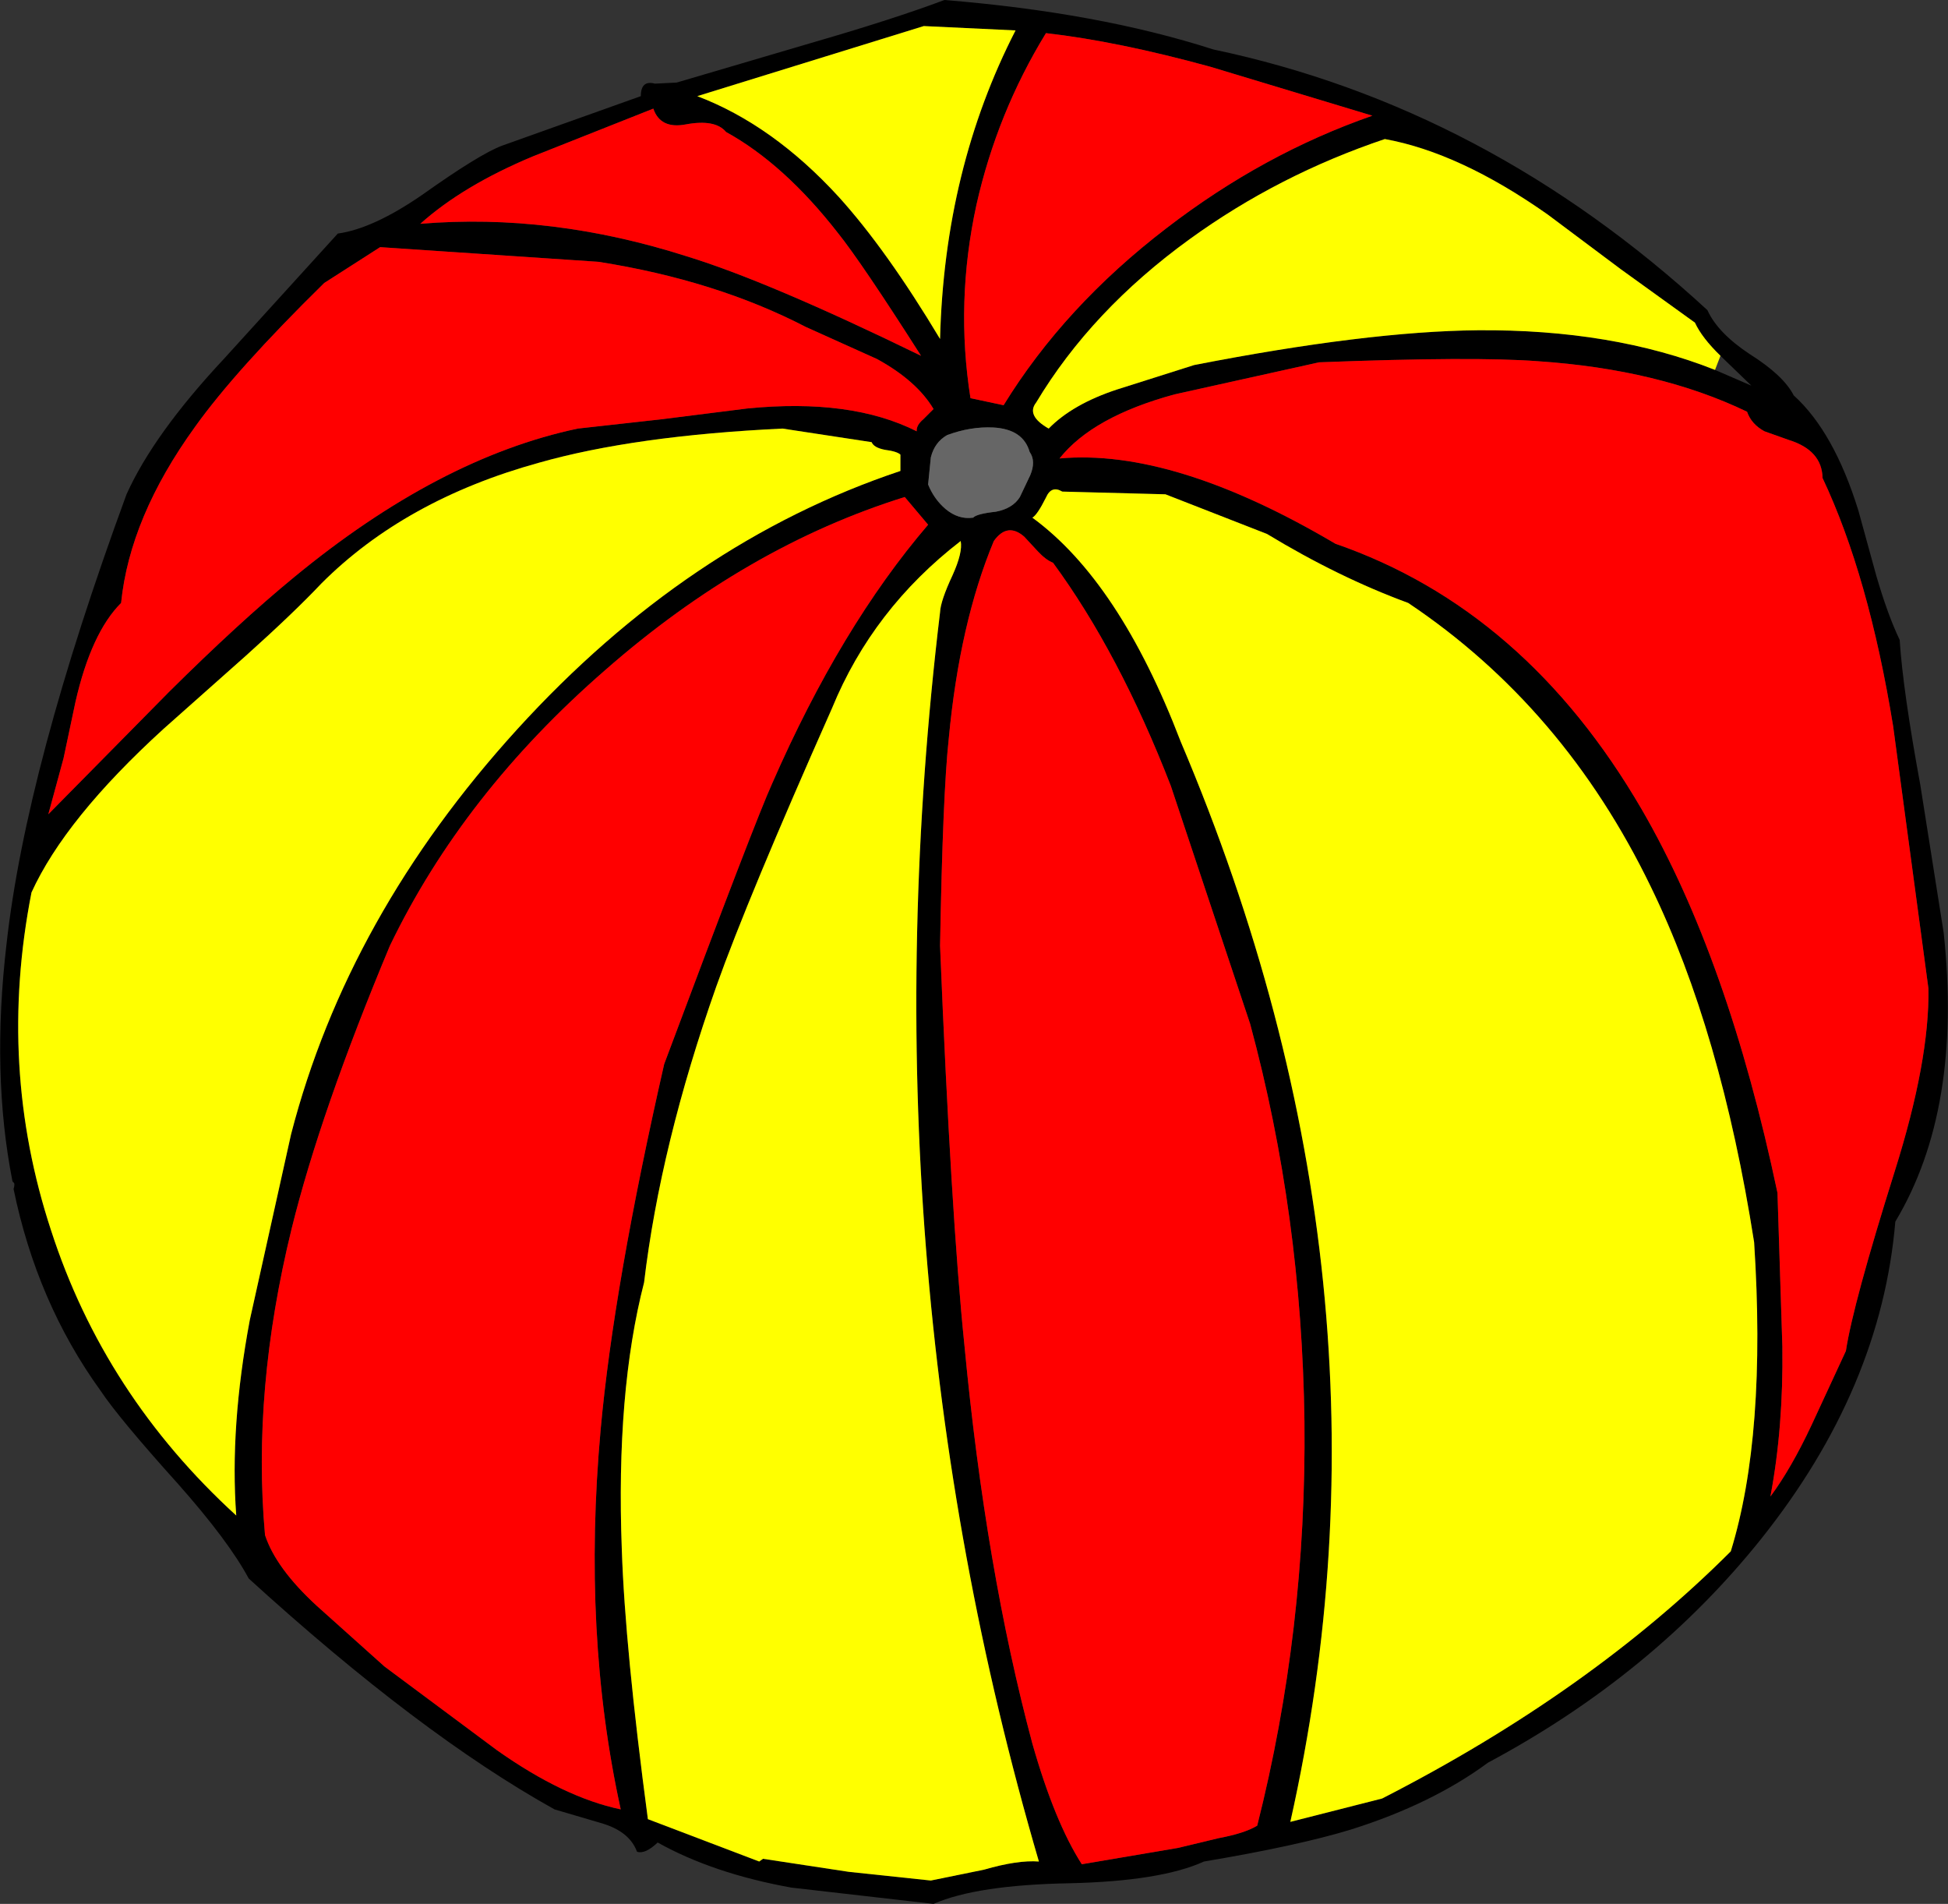
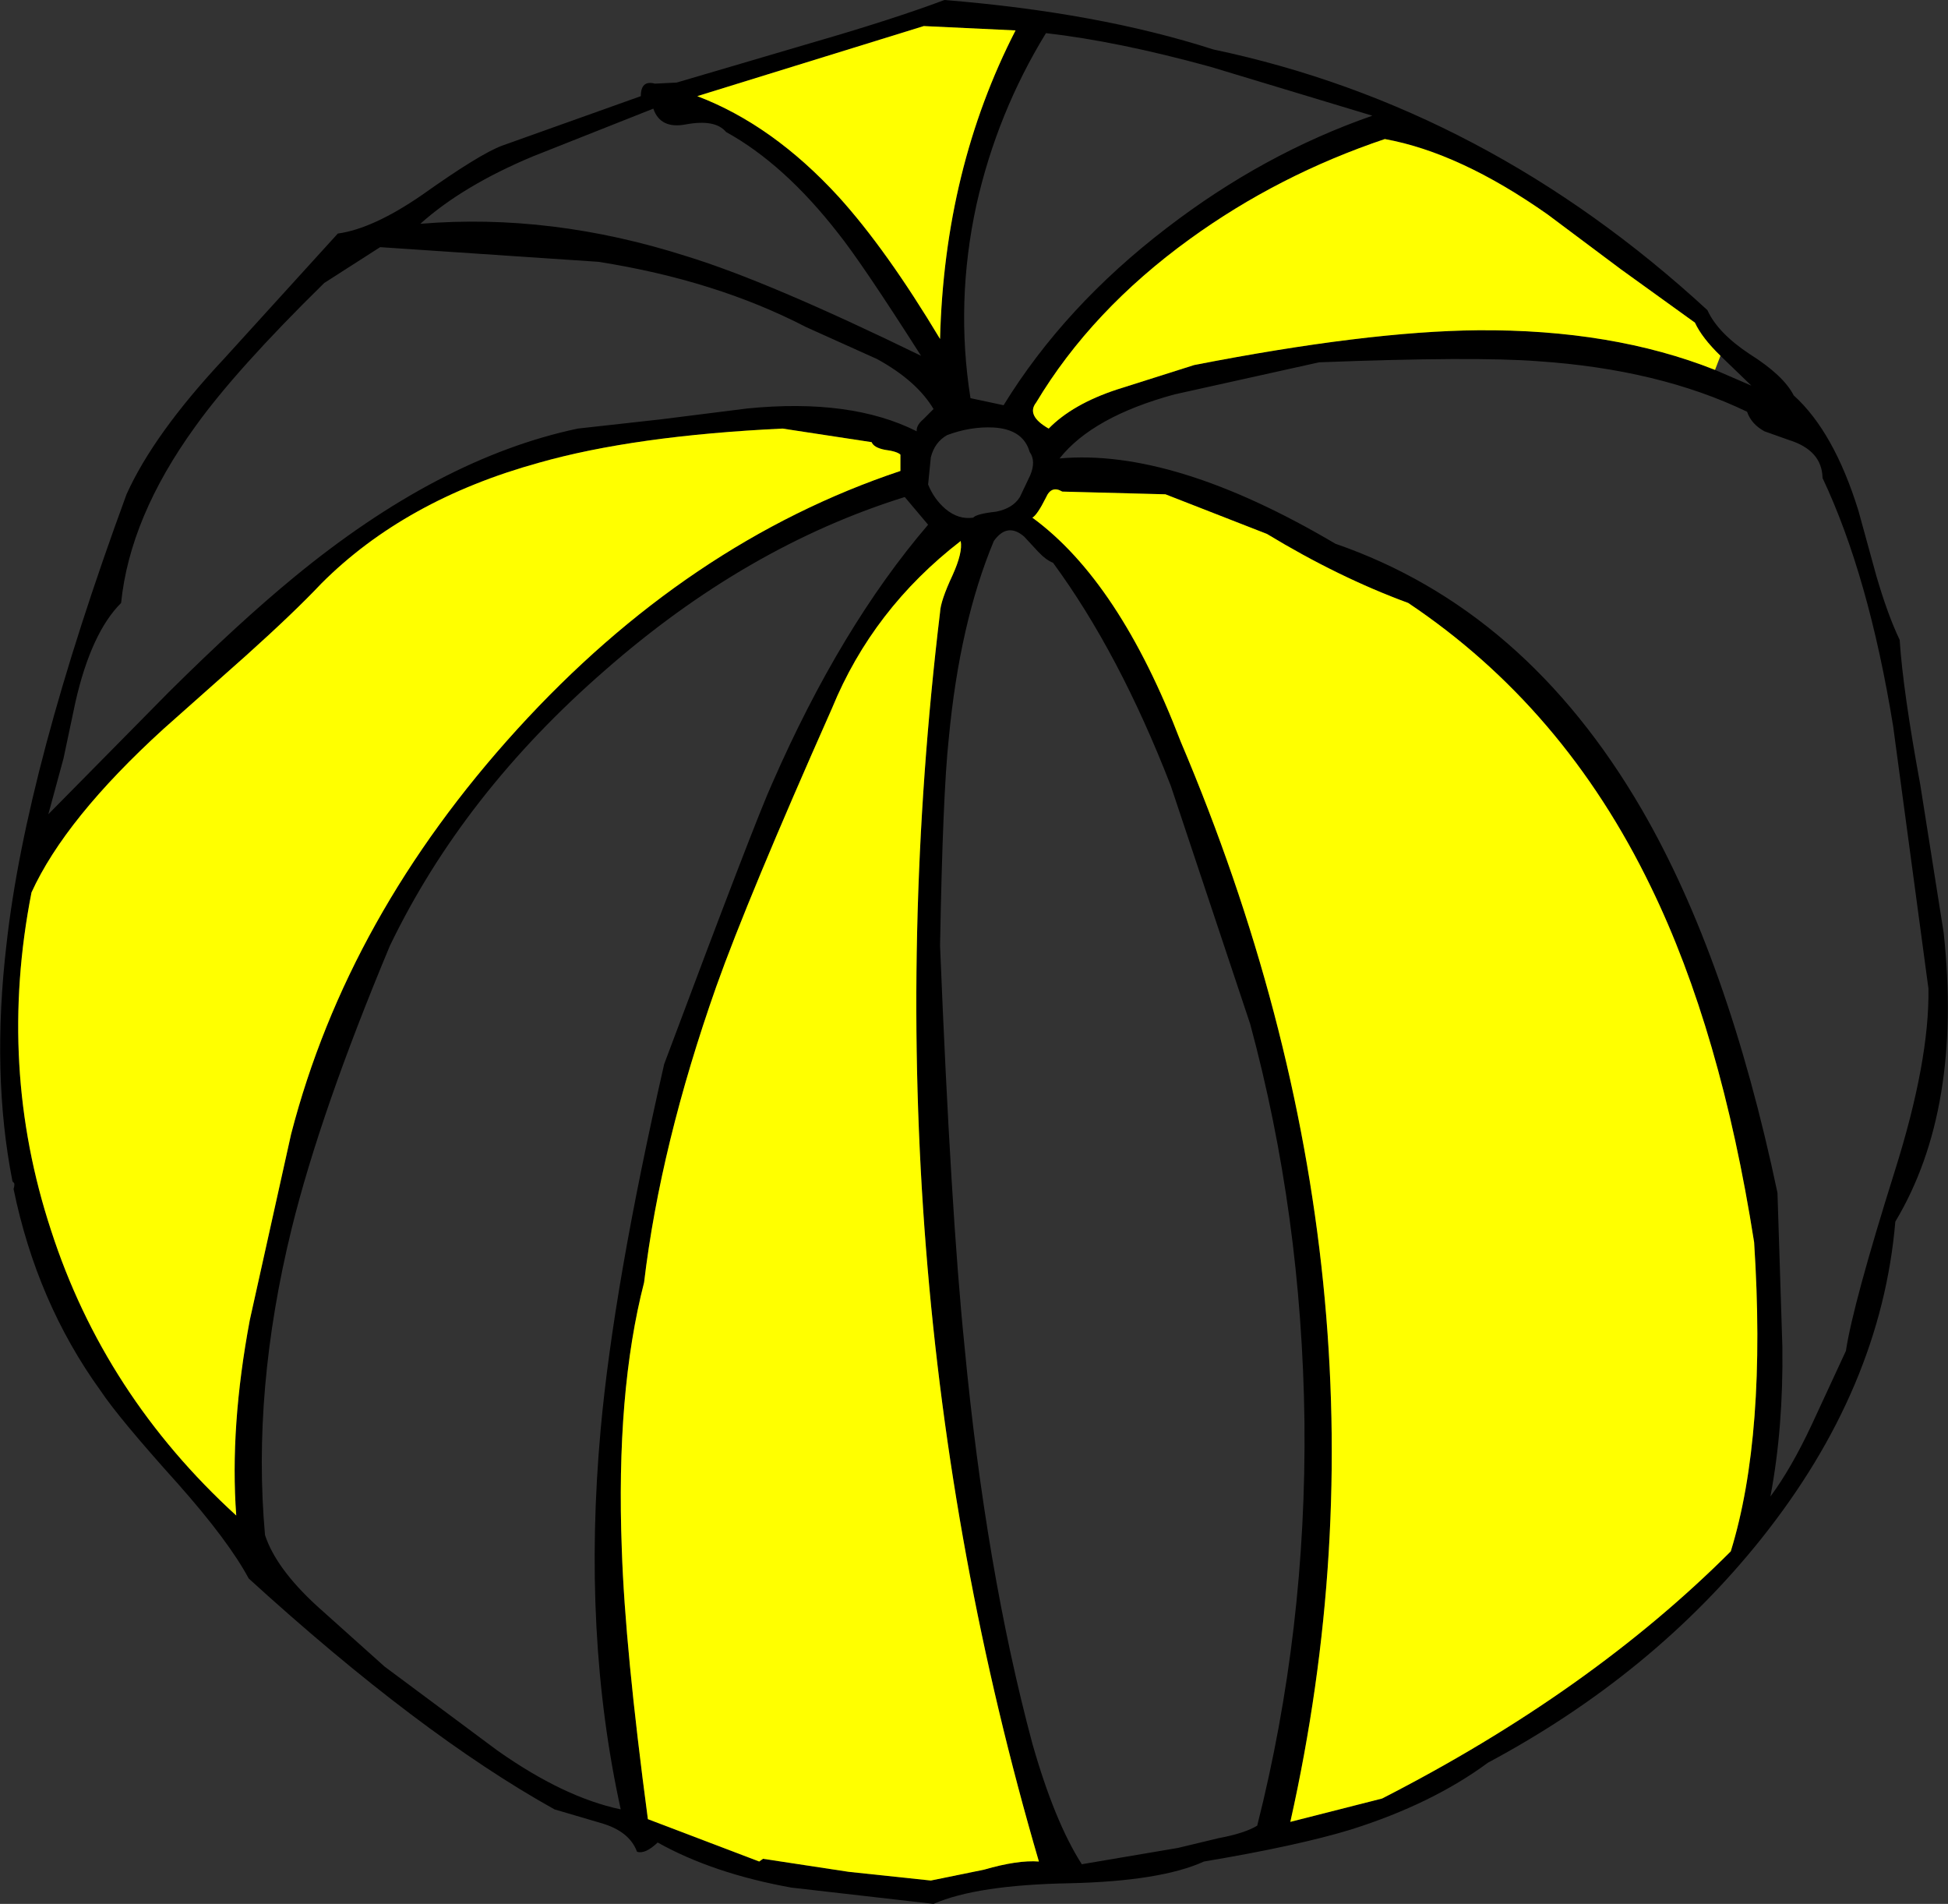
<svg xmlns="http://www.w3.org/2000/svg" height="175.25px" width="179.35px">
  <rect width="100%" height="100%" fill="#333333" stroke="none" />
  <g transform="matrix(1.0, 0.0, 0.0, 1.0, 89.65, 160.4)">
    <path d="M83.1 -107.4 Q84.15 -103.8 85.25 -101.5 85.55 -96.85 87.15 -88.15 L89.3 -74.55 Q91.05 -58.3 84.85 -47.95 83.55 -32.6 72.5 -18.75 62.5 -6.25 47.35 1.85 42.2 5.65 34.75 8.0 29.85 9.5 21.2 10.95 17.25 12.75 8.9 12.95 0.3 13.1 -3.7 14.85 L-16.8 13.35 Q-24.0 12.05 -29.1 9.2 -30.25 10.3 -31.0 10.05 -31.7 8.15 -34.35 7.4 L-38.6 6.15 Q-51.0 -0.75 -66.75 -15.1 -68.6 -18.55 -73.25 -23.8 -78.7 -29.85 -80.4 -32.4 -86.25 -40.5 -88.4 -50.95 -88.25 -51.45 -88.4 -51.55 L-88.5 -51.65 Q-90.45 -61.55 -89.05 -73.5 -87.25 -89.7 -78.0 -114.9 -75.5 -120.45 -69.05 -127.35 L-58.55 -138.9 Q-55.3 -139.35 -50.8 -142.45 -45.45 -146.25 -43.4 -147.0 L-30.65 -151.55 Q-30.65 -153.05 -29.35 -152.7 L-27.35 -152.8 -14.95 -156.45 Q-7.35 -158.65 -2.7 -160.4 11.5 -159.25 22.05 -155.85 47.25 -150.55 67.55 -131.85 68.5 -129.75 71.45 -127.8 74.55 -125.85 75.5 -124.0 79.2 -120.65 81.45 -113.4 L83.1 -107.4 M21.8 -154.25 Q13.25 -156.6 6.65 -157.35 2.15 -150.0 0.25 -141.55 -1.7 -132.6 -0.3 -123.75 L2.75 -123.1 Q8.35 -132.2 17.75 -139.4 26.65 -146.25 36.7 -149.75 L21.8 -154.25 M8.15 -115.15 Q7.15 -115.75 6.65 -114.6 5.85 -113.0 5.4 -112.75 13.4 -106.9 19.05 -92.15 40.25 -42.2 29.15 7.3 L37.6 5.15 Q56.75 -4.65 69.7 -17.6 73.0 -28.3 71.85 -46.05 68.8 -65.5 62.35 -78.75 54.35 -95.3 40.0 -104.9 33.6 -107.25 27.0 -111.25 L17.65 -114.9 8.15 -115.15 M5.2 -116.65 Q5.75 -117.95 5.15 -118.8 4.55 -120.9 1.8 -121.05 -0.3 -121.15 -2.45 -120.35 -3.6 -119.7 -3.95 -118.3 L-4.2 -115.8 Q-3.65 -114.45 -2.6 -113.55 -1.4 -112.55 -0.05 -112.75 0.25 -113.1 2.05 -113.3 3.6 -113.6 4.25 -114.65 L5.2 -116.65 M68.75 -127.65 Q67.05 -129.3 66.4 -130.7 L59.6 -135.6 52.85 -140.65 Q44.75 -146.35 37.85 -147.6 28.05 -144.3 19.9 -138.4 10.85 -131.85 5.75 -123.35 4.8 -122.15 6.9 -120.95 9.1 -123.2 13.2 -124.55 L20.3 -126.8 Q36.2 -129.9 46.4 -130.0 58.8 -130.1 68.25 -126.35 L71.6 -124.9 68.75 -127.65 M7.9 -118.2 Q18.4 -119.15 33.3 -110.35 50.8 -104.3 61.5 -85.9 69.45 -72.2 74.0 -50.6 L74.45 -36.45 Q74.55 -29.0 73.35 -22.65 75.25 -25.2 77.15 -29.25 L80.3 -36.05 Q80.95 -40.35 84.8 -52.6 88.0 -62.75 87.9 -69.4 L84.65 -93.55 Q82.4 -107.4 78.15 -116.4 78.1 -118.95 75.05 -119.9 L72.8 -120.7 Q71.6 -121.35 71.2 -122.5 63.1 -126.4 51.95 -127.15 46.1 -127.6 31.8 -127.05 L18.5 -124.1 Q10.95 -122.05 7.9 -118.2 M5.9 -109.65 L4.65 -111.0 Q3.1 -112.35 1.85 -110.6 -1.3 -103.05 -2.3 -92.4 -2.85 -87.35 -3.1 -73.35 -2.1 -48.7 -0.85 -36.5 1.1 -15.95 5.4 0.1 7.45 7.3 9.95 11.2 L18.8 9.7 22.55 8.8 Q24.95 8.35 26.1 7.65 30.65 -10.35 30.45 -29.55 30.2 -48.6 25.45 -66.15 L18.15 -88.05 Q13.4 -100.3 7.3 -108.6 6.65 -108.85 5.9 -109.65 M-4.6 -158.0 L-25.45 -151.55 Q-18.5 -148.9 -12.45 -142.3 -8.05 -137.45 -3.1 -129.2 -2.7 -144.85 3.85 -157.6 L-4.6 -158.0 M0.95 11.7 Q4.05 10.8 6.0 10.95 -10.25 -44.55 -3.1 -104.05 -3.05 -105.1 -1.95 -107.45 -1.0 -109.55 -1.2 -110.6 -9.3 -104.35 -13.05 -95.2 -20.8 -77.75 -23.7 -69.6 -28.85 -55.0 -30.35 -42.35 -32.95 -32.25 -32.4 -17.75 -32.1 -8.7 -30.0 7.05 L-19.75 10.95 -19.4 10.7 -11.5 11.9 -3.95 12.7 0.95 11.7 M-54.65 -137.65 L-59.8 -134.35 Q-67.95 -126.35 -71.7 -121.1 -77.7 -112.8 -78.5 -104.9 -81.25 -102.15 -82.7 -95.8 L-83.8 -90.6 -85.2 -85.45 -74.1 -96.7 Q-67.65 -103.1 -62.6 -107.25 -49.25 -118.25 -36.45 -120.95 L-28.8 -121.8 -20.85 -122.8 Q-11.3 -123.75 -5.25 -120.7 -5.3 -121.25 -4.65 -121.8 L-3.7 -122.75 Q-5.25 -125.35 -8.9 -127.35 L-15.45 -130.3 Q-23.75 -134.6 -34.55 -136.3 L-54.65 -137.65 M-26.5 -148.95 Q-28.85 -148.5 -29.5 -150.4 L-40.6 -146.0 Q-47.05 -143.3 -50.95 -139.8 -38.9 -140.8 -26.4 -136.8 -18.9 -134.5 -4.85 -127.65 -10.3 -136.2 -12.5 -138.95 -17.45 -145.3 -22.8 -148.25 -23.8 -149.45 -26.5 -148.95 M-60.05 -106.7 Q-62.6 -104.0 -67.0 -100.05 L-74.6 -93.3 Q-83.65 -85.05 -86.75 -78.25 -89.9 -62.2 -84.95 -47.15 -80.05 -32.0 -67.9 -20.9 -68.5 -29.05 -66.65 -38.9 L-62.85 -56.0 Q-57.65 -76.1 -42.05 -93.25 -26.35 -110.5 -6.75 -117.05 L-6.75 -118.55 Q-7.05 -118.85 -8.2 -119.0 -9.2 -119.2 -9.4 -119.7 L-17.6 -120.95 Q-31.25 -120.3 -40.05 -117.8 -52.35 -114.4 -60.05 -106.7 M-4.2 -112.1 L-6.35 -114.65 Q-20.95 -110.1 -33.95 -98.7 -47.0 -87.35 -53.75 -73.35 -60.15 -58.05 -62.8 -47.3 -66.45 -32.4 -65.25 -19.1 -64.25 -16.05 -60.5 -12.6 L-54.25 -7.0 -43.9 0.7 Q-37.75 5.05 -32.5 6.15 -36.05 -10.0 -34.35 -28.8 -33.15 -42.05 -28.5 -62.45 -20.1 -84.9 -18.55 -88.3 -12.25 -102.7 -4.2 -112.1" fill="#000000" fill-rule="evenodd" stroke="none" />
-     <path d="M21.8 -154.25 L36.7 -149.75 Q26.65 -146.25 17.75 -139.4 8.35 -132.2 2.75 -123.1 L-0.3 -123.75 Q-1.7 -132.6 0.25 -141.55 2.15 -150.0 6.65 -157.35 13.25 -156.6 21.8 -154.25 M5.9 -109.65 Q6.65 -108.85 7.3 -108.6 13.4 -100.3 18.15 -88.05 L25.45 -66.15 Q30.2 -48.6 30.45 -29.55 30.65 -10.35 26.1 7.65 24.95 8.35 22.55 8.8 L18.8 9.7 9.95 11.2 Q7.45 7.3 5.4 0.1 1.1 -15.95 -0.85 -36.5 -2.1 -48.7 -3.1 -73.35 -2.85 -87.35 -2.3 -92.4 -1.3 -103.05 1.85 -110.6 3.1 -112.35 4.65 -111.0 L5.9 -109.65 M7.9 -118.2 Q10.95 -122.05 18.5 -124.1 L31.8 -127.05 Q46.1 -127.6 51.95 -127.15 63.1 -126.4 71.2 -122.5 71.6 -121.35 72.8 -120.7 L75.05 -119.9 Q78.1 -118.95 78.15 -116.4 82.4 -107.4 84.65 -93.55 L87.9 -69.4 Q88.0 -62.75 84.8 -52.6 80.95 -40.35 80.3 -36.05 L77.15 -29.25 Q75.25 -25.2 73.35 -22.65 74.55 -29.0 74.45 -36.45 L74.0 -50.6 Q69.45 -72.2 61.5 -85.9 50.8 -104.3 33.3 -110.35 18.4 -119.15 7.9 -118.2 M-26.5 -148.95 Q-23.8 -149.45 -22.8 -148.25 -17.45 -145.3 -12.5 -138.95 -10.3 -136.2 -4.85 -127.65 -18.9 -134.5 -26.4 -136.8 -38.9 -140.8 -50.95 -139.8 -47.05 -143.3 -40.6 -146.0 L-29.5 -150.4 Q-28.85 -148.5 -26.5 -148.95 M-54.65 -137.65 L-34.55 -136.3 Q-23.75 -134.6 -15.45 -130.3 L-8.9 -127.35 Q-5.25 -125.35 -3.7 -122.75 L-4.65 -121.8 Q-5.3 -121.25 -5.25 -120.7 -11.3 -123.75 -20.85 -122.8 L-28.8 -121.8 -36.45 -120.95 Q-49.25 -118.25 -62.6 -107.25 -67.65 -103.1 -74.1 -96.7 L-85.2 -85.45 -83.8 -90.6 -82.7 -95.8 Q-81.25 -102.15 -78.5 -104.9 -77.7 -112.8 -71.7 -121.1 -67.95 -126.35 -59.8 -134.35 L-54.65 -137.65 M-4.2 -112.1 Q-12.25 -102.7 -18.55 -88.3 -20.1 -84.9 -28.5 -62.45 -33.15 -42.05 -34.35 -28.8 -36.05 -10.0 -32.5 6.15 -37.75 5.05 -43.9 0.7 L-54.25 -7.0 -60.5 -12.6 Q-64.25 -16.05 -65.25 -19.1 -66.45 -32.4 -62.8 -47.3 -60.15 -58.05 -53.75 -73.35 -47.0 -87.35 -33.95 -98.7 -20.95 -110.1 -6.35 -114.65 L-4.2 -112.1" fill="#ff0000" fill-rule="evenodd" stroke="none" />
    <path d="M8.15 -115.15 L17.65 -114.9 27.0 -111.25 Q33.6 -107.25 40.0 -104.9 54.35 -95.3 62.35 -78.75 68.8 -65.5 71.85 -46.05 73.0 -28.3 69.7 -17.6 56.75 -4.65 37.6 5.15 L29.15 7.3 Q40.25 -42.2 19.05 -92.15 13.4 -106.9 5.4 -112.75 5.85 -113.0 6.65 -114.6 7.15 -115.75 8.15 -115.15 M68.25 -126.35 Q58.8 -130.1 46.4 -130.0 36.2 -129.9 20.3 -126.8 L13.2 -124.55 Q9.1 -123.2 6.9 -120.95 4.8 -122.15 5.75 -123.35 10.85 -131.85 19.9 -138.4 28.05 -144.3 37.85 -147.6 44.75 -146.35 52.85 -140.65 L59.6 -135.6 66.4 -130.7 Q67.05 -129.3 68.75 -127.65 L68.25 -126.35 M0.95 11.7 L-3.95 12.7 -11.5 11.9 -19.4 10.7 -19.75 10.95 -30.0 7.05 Q-32.1 -8.7 -32.4 -17.75 -32.95 -32.25 -30.35 -42.35 -28.85 -55.0 -23.7 -69.6 -20.8 -77.75 -13.05 -95.2 -9.3 -104.35 -1.2 -110.6 -1.0 -109.55 -1.95 -107.45 -3.05 -105.1 -3.1 -104.05 -10.25 -44.55 6.0 10.95 4.05 10.8 0.95 11.7 M-4.6 -158.0 L3.85 -157.6 Q-2.7 -144.85 -3.1 -129.2 -8.05 -137.45 -12.45 -142.3 -18.5 -148.9 -25.45 -151.55 L-4.6 -158.0 M-60.05 -106.7 Q-52.35 -114.4 -40.05 -117.8 -31.25 -120.3 -17.6 -120.95 L-9.4 -119.7 Q-9.2 -119.2 -8.2 -119.0 -7.05 -118.85 -6.75 -118.55 L-6.75 -117.05 Q-26.35 -110.5 -42.05 -93.25 -57.65 -76.1 -62.85 -56.0 L-66.65 -38.9 Q-68.5 -29.05 -67.9 -20.9 -80.05 -32.0 -84.95 -47.15 -89.9 -62.2 -86.75 -78.25 -83.65 -85.05 -74.6 -93.3 L-67.0 -100.05 Q-62.6 -104.0 -60.05 -106.7" fill="#ffff00" fill-rule="evenodd" stroke="none" />
-     <path d="M5.2 -116.65 L4.25 -114.65 Q3.6 -113.6 2.05 -113.3 0.25 -113.1 -0.05 -112.75 -1.4 -112.55 -2.6 -113.55 -3.65 -114.45 -4.2 -115.8 L-3.95 -118.3 Q-3.6 -119.7 -2.45 -120.35 -0.3 -121.15 1.8 -121.05 4.55 -120.9 5.15 -118.8 5.75 -117.95 5.2 -116.65" fill="#666666" fill-rule="evenodd" stroke="none" />
  </g>
</svg>